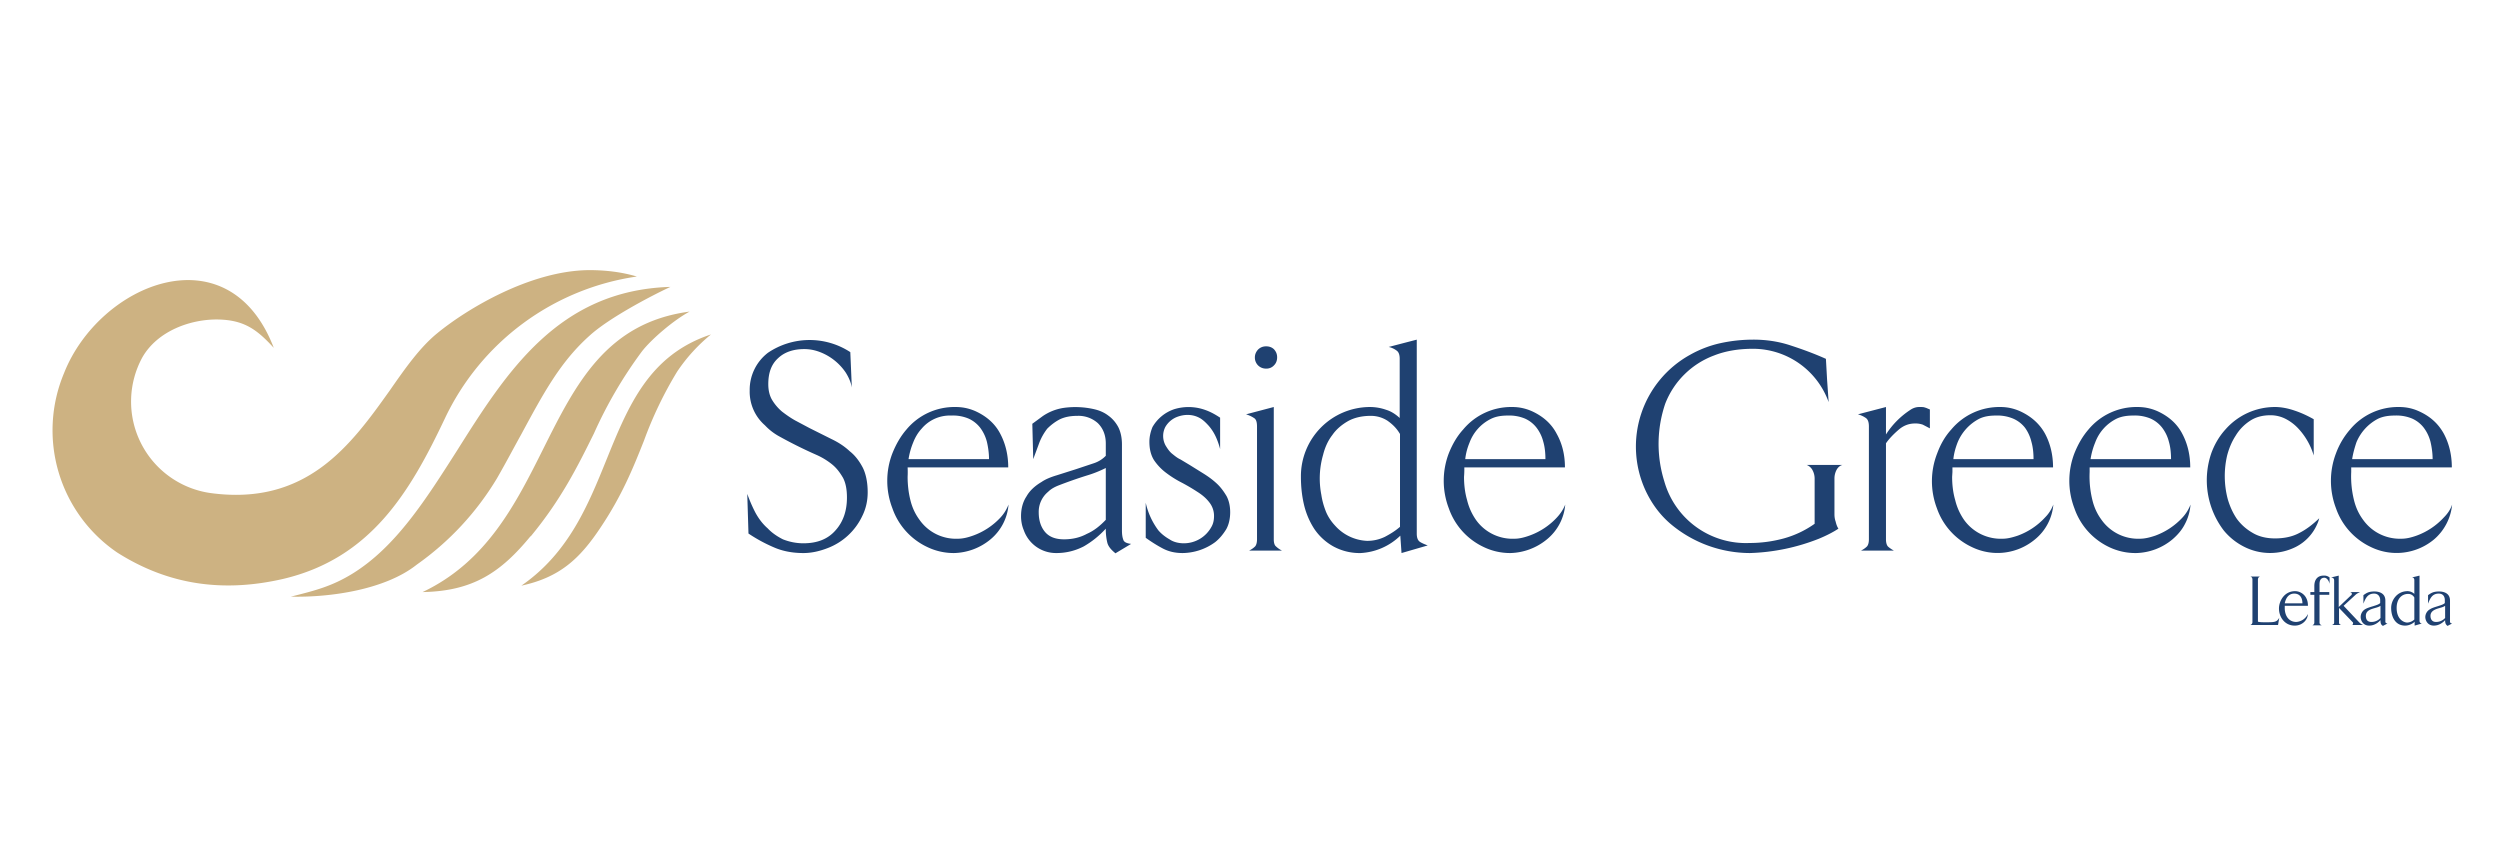
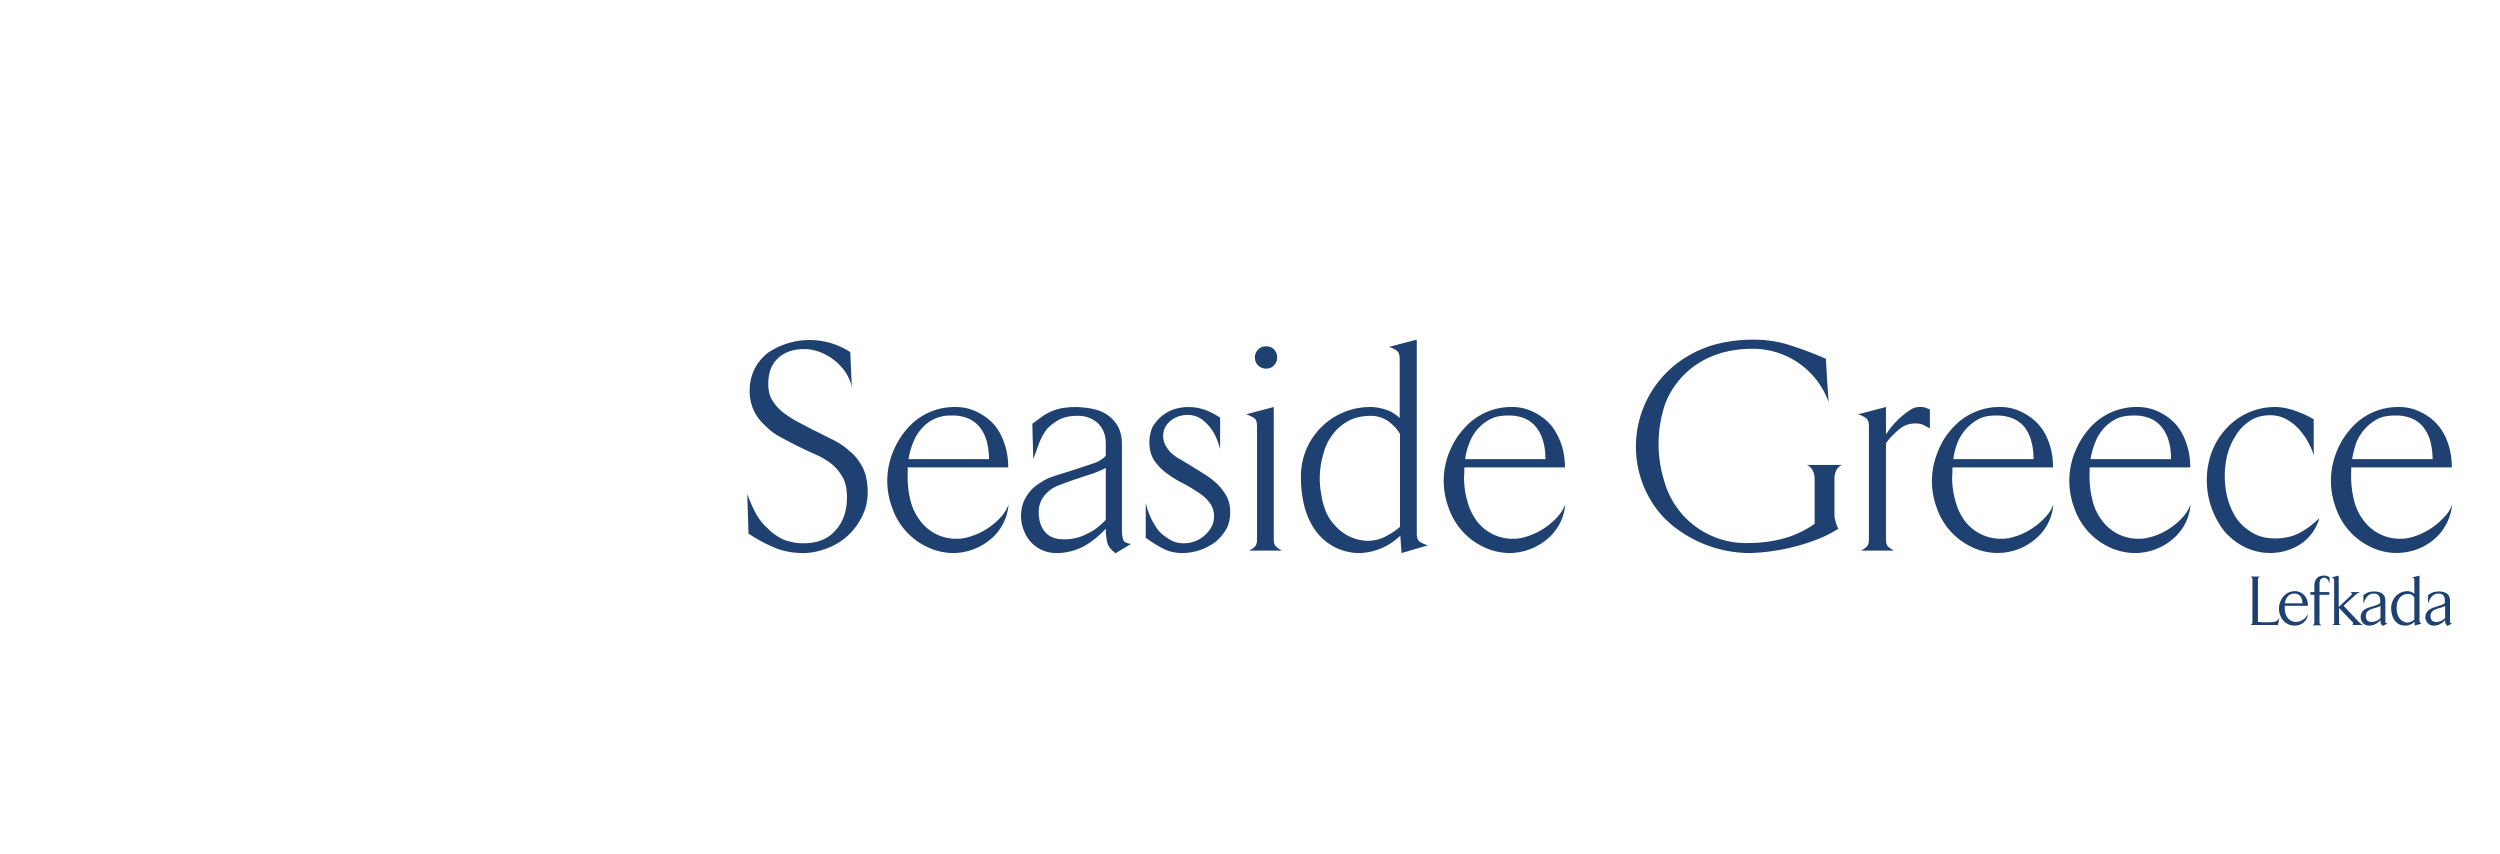
<svg xmlns="http://www.w3.org/2000/svg" width="82" height="28" viewBox="0 0 82 28" fill="none">
-   <path fill="#cdb282" fill-rule="evenodd" d="M2.1 12.24c1.16-2.94 5.4-4.69 6.88-.83-.54-.59-.96-.91-1.81-.93-.91-.02-2 .37-2.5 1.24a3.03 3.03 0 0 0 2.22 4.45c3.18.44 4.63-1.59 5.9-3.37.5-.72.98-1.4 1.54-1.86.97-.8 3.07-2.07 5-2.08.53 0 1.05.06 1.56.21a8.28 8.28 0 0 0-6.3 4.66c-1.13 2.38-2.41 4.58-5.31 5.26-1.96.45-3.76.2-5.44-.87a4.85 4.85 0 0 1-1.74-5.88Zm15.3 5.35c-.97 1.18-1.88 1.8-3.54 1.83 2.11-1 3.06-2.9 3.97-4.72 1.06-2.12 2.07-4.12 4.79-4.48-.49.26-1.22.87-1.56 1.3a14.3 14.3 0 0 0-1.58 2.7c-.53 1.07-1.07 2.16-2.07 3.37Zm-7.86 1.98c1.3.03 3.1-.23 4.13-1.05a9.34 9.34 0 0 0 2.63-2.83c.3-.52.55-1 .79-1.43.75-1.39 1.3-2.41 2.27-3.27.6-.54 1.9-1.24 2.63-1.58-3.68.11-5.38 2.8-7 5.37-1.02 1.6-2 3.15-3.42 4.03-.68.42-1.23.56-2.03.76ZM19.7 17.3c-.69 1.04-1.35 1.64-2.6 1.91 1.55-1.07 2.19-2.64 2.8-4.15.71-1.75 1.39-3.42 3.42-4.09a5.6 5.6 0 0 0-1.11 1.22 12.75 12.75 0 0 0-1.09 2.27c-.35.88-.71 1.78-1.42 2.84Z" clip-rule="evenodd" />
  <path fill="#1f4171" d="M28.46 16.15c0 .28-.06.54-.18.78a2.07 2.07 0 0 1-1.14 1.05c-.26.1-.52.16-.79.16-.35 0-.67-.06-.95-.18a5.06 5.06 0 0 1-.85-.46l-.04-1.3c.08.22.17.43.27.62.11.2.24.37.4.51.14.15.32.27.5.36.2.08.43.13.67.13.46 0 .81-.14 1.06-.43.25-.28.37-.64.37-1.07 0-.26-.04-.48-.13-.65-.1-.17-.21-.32-.36-.44a2.29 2.29 0 0 0-.51-.31 14.72 14.72 0 0 1-1.19-.59c-.19-.1-.36-.23-.5-.38a1.46 1.46 0 0 1-.5-1.14 1.53 1.53 0 0 1 .6-1.24 2.44 2.44 0 0 1 2.7-.02l.05 1.16c-.03-.17-.1-.33-.2-.49a1.8 1.8 0 0 0-.84-.67c-.18-.07-.35-.1-.52-.1-.36 0-.65.1-.86.3-.22.2-.32.48-.32.85 0 .2.04.37.12.51.09.15.2.28.33.39.13.1.27.2.43.29l.47.25.72.36c.23.11.43.24.6.4.18.14.32.33.43.54.1.2.16.48.16.8Zm3.98-1.09c0-.2-.03-.4-.07-.57a1.3 1.3 0 0 0-.22-.46 1 1 0 0 0-.38-.3 1.32 1.32 0 0 0-.57-.1 1.21 1.21 0 0 0-.97.43c-.12.13-.21.28-.28.46-.07.17-.12.35-.15.54h2.64Zm.64 1.49a1.65 1.65 0 0 1-.59 1.14 1.94 1.94 0 0 1-1.2.45 2 2 0 0 1-.88-.2 2.2 2.2 0 0 1-1.14-1.27 2.5 2.5 0 0 1 0-1.8c.12-.3.27-.56.46-.78a2.05 2.05 0 0 1 1.62-.74c.21 0 .42.04.63.13.38.17.66.42.83.75.17.32.26.69.26 1.1h-3.3a3.17 3.17 0 0 1 0 .31c0 .26.03.52.09.76.06.25.16.46.3.65a1.46 1.46 0 0 0 1.26.62c.16 0 .32-.04.49-.1a2.27 2.27 0 0 0 .91-.6c.12-.13.2-.27.26-.42Zm3.19-1.2c-.2.1-.4.18-.6.24a15.12 15.12 0 0 0-.97.34c-.12.05-.23.11-.32.2a.85.85 0 0 0-.31.67c0 .27.07.48.2.64.14.17.35.25.63.25s.53-.06.75-.18c.23-.1.43-.26.62-.46v-1.7Zm.32 2.8c-.15-.12-.24-.23-.27-.35a1.87 1.87 0 0 1-.05-.46c-.22.24-.46.43-.72.58-.27.14-.57.22-.9.22a1.12 1.12 0 0 1-1.07-.75c-.06-.14-.09-.3-.09-.46 0-.25.06-.47.18-.65.1-.18.27-.34.49-.47.13-.09.3-.16.5-.22l.63-.2.6-.2a.96.96 0 0 0 .38-.24v-.4c0-.28-.09-.5-.26-.67a.95.95 0 0 0-.67-.24c-.24 0-.43.04-.59.12-.15.08-.28.18-.4.3-.1.13-.19.28-.26.46l-.2.54-.03-1.16.34-.25a1.65 1.65 0 0 1 .68-.27 2.77 2.77 0 0 1 1 .04c.18.04.34.11.47.21.14.1.25.23.33.38.08.16.12.35.12.57v2.81c0 .12.01.22.04.3.02.09.11.13.26.15l-.5.3Zm3.76-1.35c0 .2-.04.4-.13.56-.1.16-.21.3-.36.42a1.84 1.84 0 0 1-1.07.36c-.25 0-.46-.05-.65-.15-.19-.1-.38-.22-.56-.35v-1.15a2.36 2.36 0 0 0 .41.9c.1.12.23.22.37.3.13.09.3.13.47.13a1.03 1.03 0 0 0 .9-.53c.06-.1.09-.22.09-.36a.71.71 0 0 0-.16-.46c-.1-.13-.23-.24-.39-.34a6.3 6.3 0 0 0-.51-.3 3.4 3.4 0 0 1-.51-.32 1.72 1.72 0 0 1-.4-.42c-.1-.16-.15-.36-.15-.6 0-.17.04-.33.1-.48a1.3 1.3 0 0 1 .72-.59 1.61 1.61 0 0 1 1.02.03c.17.06.33.15.48.25v1.03a2.39 2.39 0 0 0-.14-.4 1.55 1.55 0 0 0-.23-.36c-.09-.1-.19-.2-.3-.26a.8.8 0 0 0-.41-.1c-.1 0-.2.02-.29.05a.76.76 0 0 0-.43.35.65.65 0 0 0 .01.6c.06.1.12.19.2.26.1.08.18.15.29.2l.3.18.45.28c.16.1.3.2.44.33.13.12.23.26.32.41.08.15.12.33.12.53Zm.62 1.26c.1-.05.16-.1.2-.14.04-.05.06-.13.06-.23v-3.7c0-.15-.03-.24-.1-.28a.95.95 0 0 0-.26-.12l.91-.24v4.34c0 .1.02.19.07.23a.8.8 0 0 0 .2.14h-1.08Zm.92-6.34c0 .1-.03.19-.1.26a.33.33 0 0 1-.26.11.36.36 0 0 1-.26-.1.36.36 0 0 1-.11-.27c0-.1.04-.18.1-.25.08-.08.17-.11.27-.11s.19.03.26.1c.07.08.1.16.1.26Zm4.02 2.5c-.1-.17-.23-.3-.4-.42a1 1 0 0 0-.55-.16c-.29 0-.54.06-.74.17-.21.12-.39.27-.52.46-.14.18-.24.4-.3.64a2.8 2.8 0 0 0-.06 1.32c.03.2.08.37.15.55.07.17.17.32.3.46a1.49 1.49 0 0 0 1.05.5c.2 0 .39-.04.58-.13.19-.1.35-.2.5-.33v-3.05Zm.06 3.92-.04-.57a2.02 2.02 0 0 1-1.3.57 1.8 1.8 0 0 1-.9-.22 1.83 1.83 0 0 1-.62-.57c-.15-.23-.27-.5-.34-.8-.07-.3-.1-.6-.1-.92a2.27 2.27 0 0 1 2.26-2.28c.18 0 .36.03.53.09.17.05.32.15.45.27v-1.94c0-.13-.03-.22-.1-.27a.68.68 0 0 0-.26-.12l.92-.24v6.36c0 .13.03.22.1.27.06.04.15.08.26.12l-.86.25Zm4.72-3.08c0-.2-.02-.4-.07-.57a1.27 1.27 0 0 0-.22-.46.99.99 0 0 0-.38-.3 1.33 1.33 0 0 0-.56-.1c-.22 0-.4.03-.56.11a1.42 1.42 0 0 0-.7.78c-.07.17-.12.35-.14.54h2.63Zm.65 1.49a1.65 1.65 0 0 1-.6 1.14 1.96 1.96 0 0 1-1.2.45 2 2 0 0 1-.88-.2 2.2 2.2 0 0 1-1.14-1.27 2.53 2.53 0 0 1 0-1.8c.12-.3.27-.56.47-.78a2.05 2.05 0 0 1 1.62-.74c.2 0 .41.04.62.13.38.17.66.42.83.75.18.32.27.69.27 1.1h-3.3a3.17 3.17 0 0 1-.01.31c0 .26.03.52.1.76.06.25.16.46.29.65a1.47 1.47 0 0 0 1.27.62c.15 0 .31-.04.48-.1a2.27 2.27 0 0 0 .91-.6c.12-.13.21-.27.27-.42Zm9.09-1.3c-.1.03-.16.1-.2.18a.61.61 0 0 0-.06.26v1.18c0 .07.01.16.04.24.02.09.05.17.09.23-.18.12-.4.23-.64.33a6.67 6.67 0 0 1-2.26.47 4.05 4.05 0 0 1-2.61-.96c-.35-.3-.62-.67-.82-1.1a3.44 3.44 0 0 1 1.46-4.44c.3-.17.63-.3.98-.38.36-.08.73-.12 1.1-.12.42 0 .83.06 1.22.19.4.13.78.27 1.16.44l.04.71.05.71a2.64 2.64 0 0 0-2.48-1.75c-.47 0-.9.07-1.28.22a2.75 2.75 0 0 0-1.6 1.58 4.1 4.1 0 0 0-.03 2.55 2.78 2.78 0 0 0 2.8 2.02c.38 0 .75-.05 1.12-.15.36-.1.7-.26 1.01-.48V15.7c0-.09-.02-.18-.06-.26a.37.37 0 0 0-.2-.19h1.17Zm2.87-1.2-.23-.12a.7.7 0 0 0-.26-.04c-.2 0-.38.07-.54.21-.16.14-.3.28-.41.44v3.15c0 .1.02.18.06.23.04.04.11.09.2.14h-1.08c.1-.05.16-.1.2-.14.04-.05.06-.13.06-.23v-3.7c0-.14-.03-.23-.1-.28a.85.85 0 0 0-.26-.12l.92-.24v.9a2.7 2.7 0 0 1 .79-.8c.1-.07.2-.1.3-.1.1 0 .16 0 .19.02.03 0 .08.03.16.06v.63Zm3.4 1.01c0-.2-.02-.4-.07-.57a1.3 1.3 0 0 0-.21-.46.99.99 0 0 0-.39-.3 1.33 1.33 0 0 0-.56-.1c-.22 0-.4.03-.56.11a1.53 1.53 0 0 0-.7.77c-.07.18-.12.36-.14.55h2.63Zm.65 1.49a1.65 1.65 0 0 1-.6 1.14 1.92 1.92 0 0 1-2.08.25 2.2 2.2 0 0 1-1.14-1.27 2.5 2.5 0 0 1 .01-1.8c.11-.3.26-.56.46-.78a2.06 2.06 0 0 1 1.62-.74c.2 0 .41.04.62.13.38.17.66.42.84.75.17.32.26.69.26 1.1h-3.3v.15l-.01.16c0 .26.03.52.1.76.06.25.16.46.29.65a1.48 1.48 0 0 0 1.27.62c.15 0 .31-.04.49-.1a2.27 2.27 0 0 0 .9-.6c.13-.13.21-.27.27-.42Zm3.86-1.49c0-.2-.02-.4-.07-.57a1.27 1.27 0 0 0-.22-.46 1 1 0 0 0-.38-.3 1.33 1.33 0 0 0-.57-.1c-.21 0-.4.03-.56.11a1.42 1.42 0 0 0-.69.78c-.07.17-.12.35-.15.54h2.64Zm.64 1.49c-.02.23-.08.44-.18.63-.1.2-.24.36-.4.5a1.93 1.93 0 0 1-1.2.46 2 2 0 0 1-.9-.2 2.2 2.2 0 0 1-1.13-1.27 2.52 2.52 0 0 1 0-1.8c.12-.3.27-.56.46-.78a2.05 2.05 0 0 1 1.62-.74c.21 0 .42.04.63.13.38.17.66.42.83.75.17.32.26.69.26 1.1h-3.3v.15a3.22 3.22 0 0 0 .09.92c.06.25.16.46.3.65a1.47 1.47 0 0 0 1.26.62c.16 0 .32-.04.5-.1a2.28 2.28 0 0 0 .9-.6c.12-.13.2-.27.26-.42Zm4.22.45a.97.97 0 0 1-.07.2 1.51 1.51 0 0 1-.7.74 1.88 1.88 0 0 1-1.7-.01 2.06 2.06 0 0 1-.66-.53 2.72 2.72 0 0 1-.4-2.56c.11-.29.26-.54.46-.76a2.16 2.16 0 0 1 1.62-.73c.2 0 .42.04.65.12.24.08.44.18.62.28v1.19a2.23 2.23 0 0 0-.52-.9 1.52 1.52 0 0 0-.4-.3 1.09 1.09 0 0 0-.5-.12c-.26 0-.49.06-.68.19-.18.12-.34.28-.46.48-.13.2-.22.42-.28.65a2.98 2.98 0 0 0 .02 1.43c.07.24.17.46.3.65.14.19.31.34.52.46.2.12.45.18.73.18.31 0 .58-.06.8-.18.22-.11.43-.27.65-.48Zm3.72-1.94c0-.2-.03-.4-.07-.57a1.3 1.3 0 0 0-.22-.46.99.99 0 0 0-.38-.3 1.33 1.33 0 0 0-.57-.1c-.21 0-.4.03-.56.11a1.53 1.53 0 0 0-.7.77c-.06.18-.11.36-.14.55h2.64Zm.64 1.49a1.72 1.72 0 0 1-.59 1.14 1.92 1.92 0 0 1-2.08.25 2.2 2.2 0 0 1-1.14-1.27 2.53 2.53 0 0 1 0-1.8c.11-.3.27-.56.46-.78a2.05 2.05 0 0 1 1.62-.74c.2 0 .42.04.62.13.39.17.66.42.84.75.17.32.26.69.26 1.1h-3.3v.15a3.22 3.22 0 0 0 .09.92c.06.25.16.46.3.65a1.48 1.48 0 0 0 1.26.62c.16 0 .32-.04.49-.1a2.27 2.27 0 0 0 .9-.6c.13-.13.22-.27.27-.42ZM74.76 20.26c-.08.15-.16.15-.45.15-.1 0-.2 0-.25-.02v-1.38a.1.1 0 0 1 .07-.1h-.32c.04.01.07.04.07.1v1.39a.1.1 0 0 1-.07.1h.91l.04-.24Zm.94-.4c0-.33-.24-.47-.42-.47-.36 0-.53.33-.53.57 0 .27.18.56.52.56.24 0 .42-.18.43-.38a.46.46 0 0 1-.38.26c-.24 0-.37-.19-.38-.43v-.1h.76Zm-.18-.07h-.58c.03-.16.12-.32.31-.32.14 0 .27.08.27.33Zm.89-.65v-.2a.28.28 0 0 0-.2-.06c-.2 0-.3.14-.3.34v.2h-.13v.09h.13v.9c0 .06-.02.07-.06.1h.3c-.05-.03-.07-.04-.07-.1v-.9h.32v-.09h-.32v-.24c0-.07 0-.23.16-.23.08 0 .15.1.17.2v-.01Zm1.1 1.36c-.07-.03-.1-.06-.14-.1l-.5-.53.38-.35c.05-.05.1-.07.16-.1h-.33c.04.01.06.03.06.05 0 .02 0 .04-.03.06l-.4.38v-1.03l-.25.06c.05.01.1.02.1.1v1.38c0 .05-.03.06-.07.08h.3c-.05-.02-.07-.03-.07-.09v-.47l.46.48v.03c0 .02 0 .04-.04.05h.38Zm.8-.05c-.08-.01-.07-.05-.07-.1v-.65c0-.26-.23-.3-.36-.3-.2 0-.27.06-.36.12v.28c.07-.18.14-.33.35-.33.15 0 .2.12.2.21v.1c-.07.08-.36.12-.49.2a.3.3 0 0 0-.15.26c0 .1.07.28.28.28.17 0 .3-.1.37-.18 0 .12.02.15.08.19l.15-.08Zm-.23-.18a.4.4 0 0 1-.3.13c-.12 0-.18-.07-.18-.2s.09-.19.21-.23c.12-.04.2-.05.27-.1v.4Zm1.36.18c-.03 0-.08-.02-.08-.09v-1.48l-.25.06c.04 0 .08.02.08.09v.45a.33.33 0 0 0-.22-.09c-.35 0-.54.3-.54.55 0 .27.12.58.46.58.13 0 .26-.07.31-.13v.13l.24-.07Zm-.25-.13a.37.37 0 0 1-.23.1c-.11 0-.35-.1-.35-.48 0-.29.16-.46.38-.46.1 0 .17.06.2.12v.72Zm1.24.13c-.08-.01-.07-.05-.07-.1v-.65c0-.26-.23-.3-.36-.3-.2 0-.27.06-.36.12v.28c.07-.18.14-.33.35-.33.16 0 .2.12.2.21v.1c-.07.08-.36.12-.48.2a.3.3 0 0 0-.16.26c0 .1.07.28.28.28.17 0 .3-.1.37-.18 0 .12.03.15.08.19l.15-.08Zm-.23-.18a.4.4 0 0 1-.3.13c-.11 0-.18-.07-.18-.2s.1-.19.21-.23c.12-.04.2-.05.27-.1v.4Z" />
</svg>